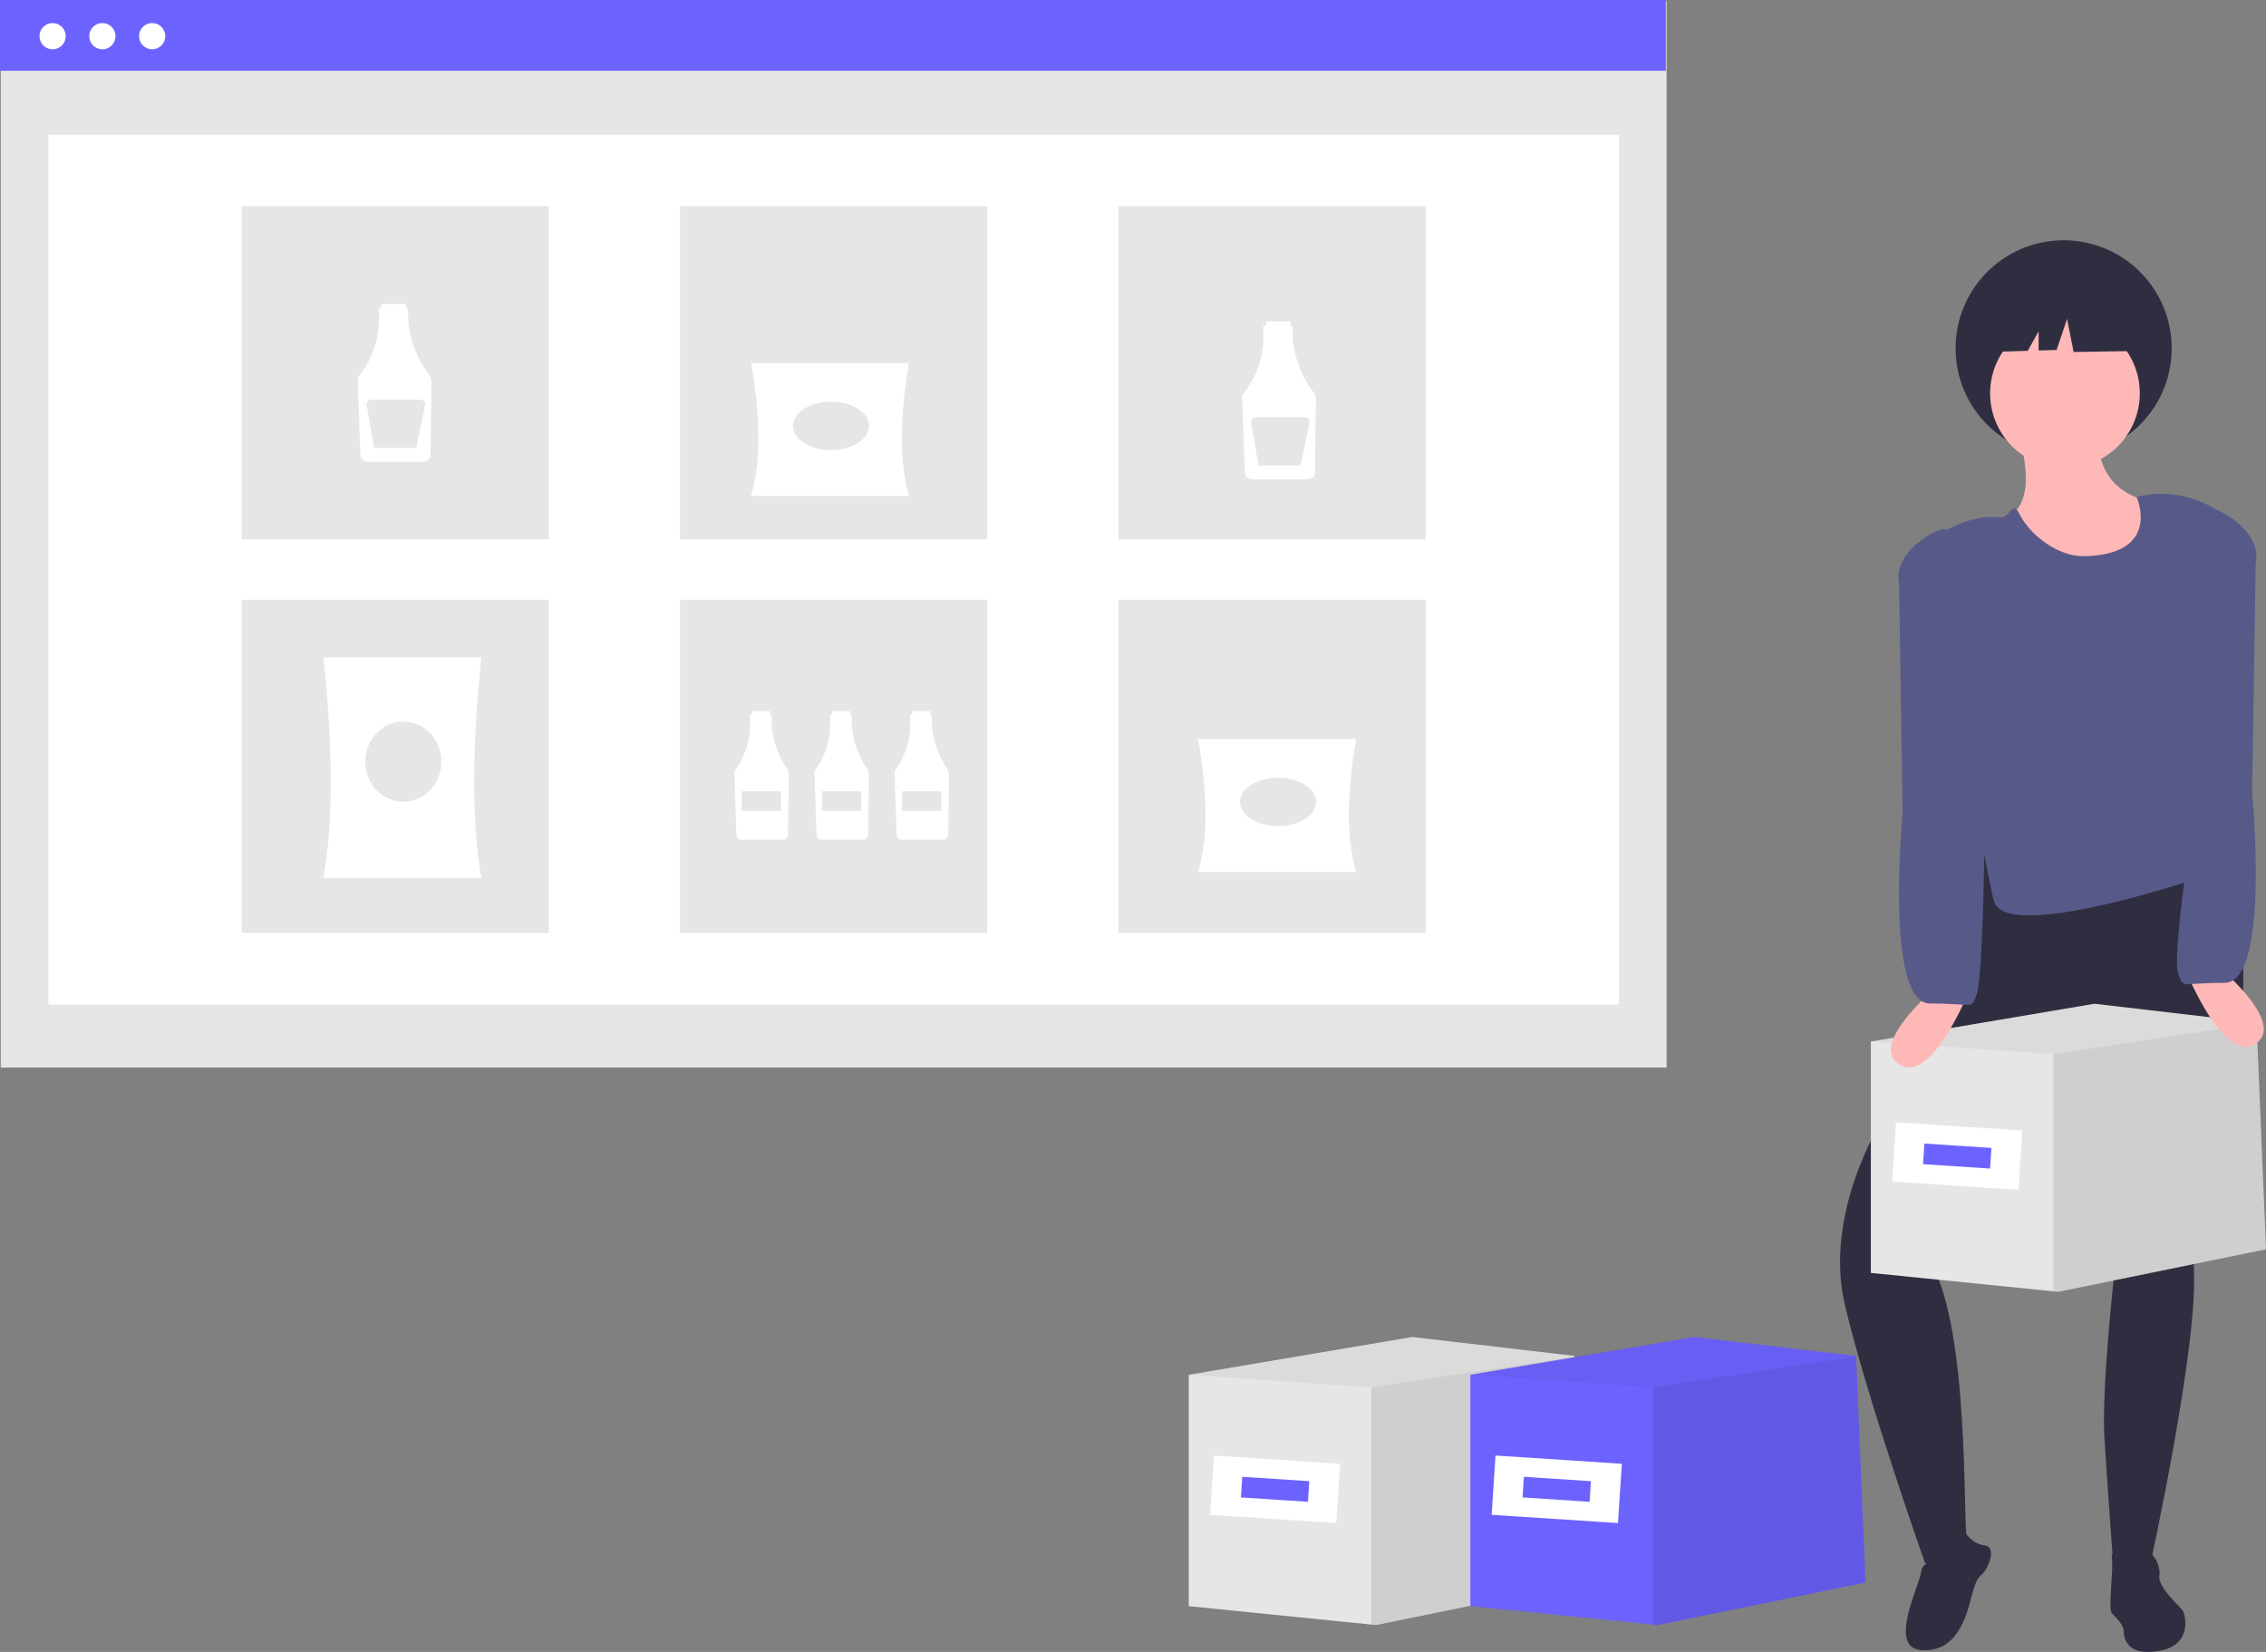
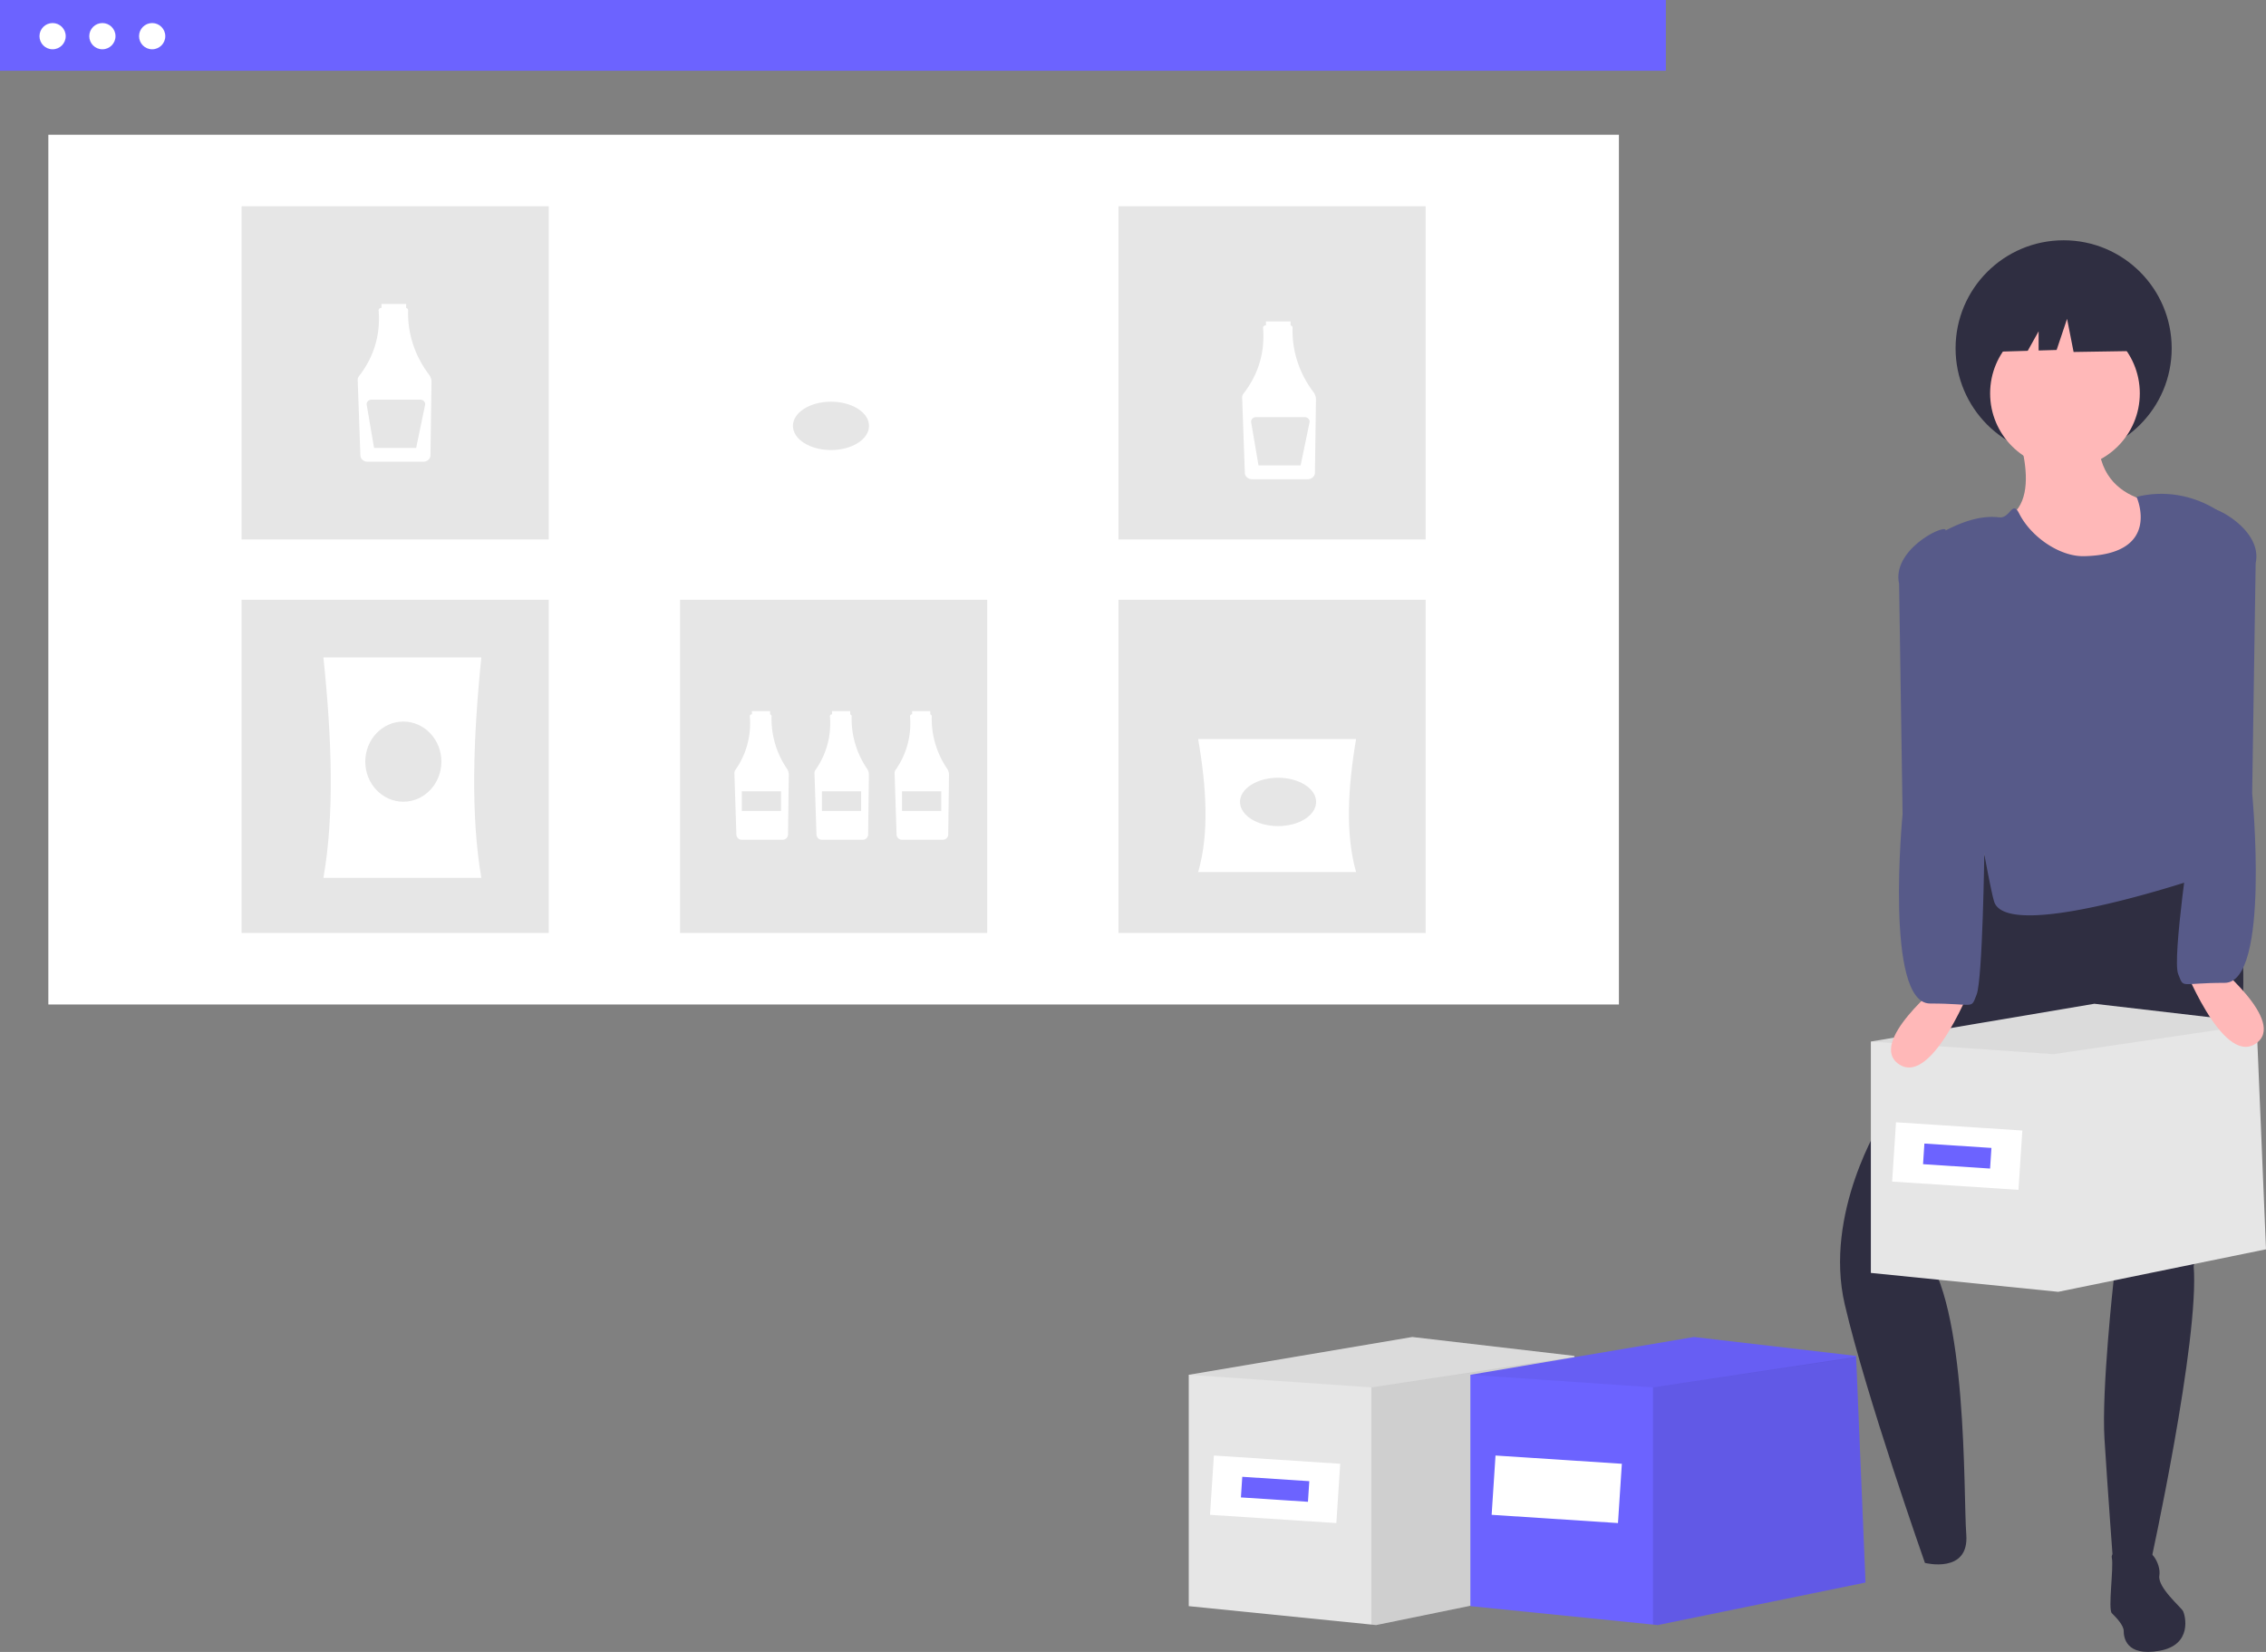
<svg xmlns="http://www.w3.org/2000/svg" xmlns:ns1="http://sodipodi.sourceforge.net/DTD/sodipodi-0.dtd" xmlns:ns2="http://www.inkscape.org/namespaces/inkscape" id="a80234ba-f3f6-42a2-9225-8d803f7486aa" data-name="Layer 1" width="877" height="639.474" viewBox="0 0 877 639.474" version="1.1" ns1:docname="orderl.svg" ns2:version="1.0.2-2 (e86c870879, 2021-01-15)">
  <rect x="0" y="0" width="877" height="639.474" fill="#808080" stroke="none" />
  <defs id="defs186831" />
  <ns1:namedview pagecolor="#ffffff" bordercolor="#666666" borderopacity="1" objecttolerance="10" gridtolerance="10" guidetolerance="10" ns2:pageopacity="0" ns2:pageshadow="2" ns2:window-width="1920" ns2:window-height="1017" id="namedview186829" showgrid="false" ns2:zoom="1.3292171" ns2:cx="438.5" ns2:cy="319.73709" ns2:window-x="-8" ns2:window-y="-8" ns2:window-maximized="1" ns2:current-layer="a80234ba-f3f6-42a2-9225-8d803f7486aa" />
-   <rect x="0.275" y="0.365" width="644.725" height="412.91" fill="#e6e6e6" id="rect186732" />
  <rect x="18.711" y="52.155" width="607.853" height="336.693" fill="#fff" id="rect186734" />
  <rect width="644.725" height="27.39" fill="#6c63ff" id="rect186736" />
  <circle cx="20.354" cy="14.003" r="5.077" fill="#fff" id="circle186738" />
  <circle cx="39.624" cy="14.003" r="5.077" fill="#fff" id="circle186740" />
  <circle cx="58.893" cy="14.003" r="5.077" fill="#fff" id="circle186742" />
  <rect x="93.501" y="79.848" width="118.887" height="128.982" fill="#e6e6e6" id="rect186744" />
-   <rect x="263.193" y="79.848" width="118.887" height="128.982" fill="#e6e6e6" id="rect186746" />
  <rect x="432.885" y="79.848" width="118.887" height="128.982" fill="#e6e6e6" id="rect186748" />
  <rect x="93.501" y="232.176" width="118.887" height="128.982" fill="#e6e6e6" id="rect186750" />
  <rect x="263.193" y="232.176" width="118.887" height="128.982" fill="#e6e6e6" id="rect186752" />
  <rect x="432.885" y="232.176" width="118.887" height="128.982" fill="#e6e6e6" id="rect186754" />
  <polygon points="613 612.618 532.578 629.079 530.745 628.892 460.071 621.759 460.071 532.196 546.587 517.569 609.346 524.888 609.369 525.285 609.369 525.472 613 612.618" fill="#e6e6e6" id="polygon186770" />
  <polygon points="613 612.618 532.578 629.079 530.745 628.892 530.745 537.076 609.369 525.285 613 612.618" opacity="0.1" style="isolation:isolate" id="polygon186772" />
  <polygon points="609.369 525.472 609.346 525.495 530.745 537.076 460.071 532.196 546.587 517.569 609.346 524.888 609.369 525.285 609.369 525.472" opacity="0.05" style="isolation:isolate" id="polygon186774" />
  <rect x="630.5" y="695.287" width="49" height="23" transform="translate(-114.079 -171.42) rotate(3.734)" fill="#fff" id="rect186776" />
  <rect x="642" y="702.787" width="26" height="8" transform="translate(-114.079 -171.42) rotate(3.734)" fill="#6c63ff" id="rect186778" />
  <polygon points="722 612.618 641.578 629.079 639.745 628.892 569.071 621.759 569.071 532.196 655.587 517.569 718.346 524.888 718.369 525.285 718.369 525.472 722 612.618" fill="#6c63ff" id="polygon186780" />
  <polygon points="722 612.618 641.578 629.079 639.745 628.892 639.745 537.076 718.369 525.285 722 612.618" opacity="0.1" style="isolation:isolate" id="polygon186782" />
  <polygon points="718.369 525.472 718.346 525.495 639.745 537.076 569.071 532.196 655.587 517.569 718.346 524.888 718.369 525.285 718.369 525.472" opacity="0.05" style="isolation:isolate" id="polygon186784" />
  <rect x="739.5" y="695.287" width="49" height="23" transform="translate(-113.847 -178.519) rotate(3.734)" fill="#fff" id="rect186786" />
-   <rect x="751" y="702.787" width="26" height="8" transform="translate(-113.847 -178.519) rotate(3.734)" fill="#6c63ff" id="rect186788" />
  <path d="M941.695,295.884s14.19,36.656-11.825,36.656,40.204,36.656,66.218,15.372,10.642-22.467,10.642-22.467-34.291,3.547-33.109-27.197Z" transform="translate(-161.5 -130.263)" fill="#ffb8b8" id="path186790" />
  <circle cx="798.679" cy="134.835" r="41.82" fill="#2f2e41" id="circle186792" />
  <path d="M934.6,448.422,889.666,564.303S867.2,599.777,875.477,635.251,906.5,735.287,906.5,735.287s17.183,4.372,16-11,.737-89.898-17-110l71.669-81.911,2.365,93.415s-4.73,42.569-3.547,61.488,3.547,50.846,3.547,50.846l14.19-2.365s19.142-87.094,16.777-115.473c0,0,43.934-137.891-1-171Z" transform="translate(-161.5 -130.263)" fill="#2f2e41" id="path186794" />
-   <path d="M911.44,735.095s-5.785-1.473-6.452,3.833-12.835,28.903-.131,30.085,17.1-10.705,19.228-19.062,2.934-8.836,4.711-10.437,6.006-10.373.7-11.039-8.027-5.885-8.027-5.885S919.796,737.223,911.44,735.095Z" transform="translate(-161.5 -130.263)" fill="#2f2e41" id="path186796" />
  <path d="M988.797,730.991s-10.73-1.533-9.963,2.299-1.533,19.927,0,21.459,4.598,4.598,4.598,6.898.766,9.963,13.795,7.664,9.963-13.795,9.197-15.328-9.963-9.197-9.197-13.795S993.395,727.926,988.797,730.991Z" transform="translate(-161.5 -130.263)" fill="#2f2e41" id="path186798" />
  <circle cx="799.195" cy="152.276" r="28.966" fill="#ffb8b8" id="circle186800" />
  <path d="m 826.902,192.35 c 0,0 10.103,22.325 -20.35,22.957 -9.362,0.195 -20.495,-7.425 -25.091,-16.536 -2.708,-5.368 -3.392,2.046 -7.77,1.502 -8.292,-1.029 -17.15,2.813 -25.076,7.52 a 5.001,5.586 0 0 0 -2.442,6.551 c 6.011,22.274 23.177,129.421 25.827,135.255 6.767,14.897 80,-10.052 80,-10.052 1.004,-40.535 -12.17,-97.245 11,-138.489 a 44.135,49.291 0 0 0 -36.098,-8.709 z" fill="#575a89" id="path186802" style="stroke-width:1.057" />
  <polygon points="769.69,150.214 784.784,149.633 789,139.794 789,149.471 795.965,149.203 800.007,133.539 802.534,150.214 827.292,149.708 826.283,130.002 805.06,118.886 775.753,123.433 " fill="#2f2e41" id="polygon186804" transform="matrix(1,0,0,0.769,0,20.737)" />
  <polygon points="877 483.618 796.578 500.079 794.745 499.892 724.071 492.759 724.071 403.196 810.587 388.569 873.346 395.888 873.369 396.285 873.369 396.472 877 483.618" fill="#e6e6e6" id="polygon186810" />
-   <polygon points="877 483.618 796.578 500.079 794.745 499.892 794.745 408.076 873.369 396.285 877 483.618" opacity="0.1" style="isolation:isolate" id="polygon186812" />
  <polygon points="873.369 396.472 873.346 396.495 794.745 408.076 724.071 403.196 810.587 388.569 873.346 395.888 873.369 396.285 873.369 396.472" opacity="0.05" style="isolation:isolate" id="polygon186814" />
  <rect x="894.5" y="566.287" width="49" height="23" transform="translate(-121.92 -188.887) rotate(3.734)" fill="#fff" id="rect186816" />
  <rect x="906" y="573.787" width="26" height="8" transform="translate(-121.92 -188.887) rotate(3.734)" fill="#6c63ff" id="rect186818" />
  <path d="M913.221,510.457s-29.562,23.649-16.555,31.927,28.379-31.927,28.379-31.927Z" transform="translate(-161.5 -130.263)" fill="#ffb8b8" id="path186820" />
  <path d="M914.5,335.287c-1.531-1.726-20.867,8.136-18,21l1.349,89.134s-7.095,73.313,10.642,73.313,15.644,2.465,18.009-3.447,3-56,3-56Z" fill="#575a89" id="path186822" transform="translate(-161.5 -130.263)" />
  <path d="M1005.954,502.457s15.372,40.204,28.379,31.927-16.555-31.927-16.555-31.927Z" transform="translate(-161.5 -130.263)" fill="#ffb8b8" id="path186824" />
  <path d="M1009.5,452.287s-7.365,49.088-5,55,.272,3.447,18.009,3.447,10.642-73.313,10.642-73.313L1034.5,348.287c2.867-12.864-16.469-22.726-18-21l-17,58Z" transform="translate(-161.5 -130.263)" fill="#575a89" id="path186826" />
  <path d="m 166.034,145.007 a 46.448,42.004 0 0 1 -8.081,-24.904 0.98,0.886 0 0 0 -0.765,-0.884 v -1.55 h -9.542 v 1.528 h -0.131 a 0.979,0.885 0 0 0 -0.978,0.887 q 4e-5,0.032 0.003,0.064 1.128,14.214 -7.615,25.494 a 2.698,2.44 0 0 0 -0.488,1.479 l 1.043,29.186 a 2.794,2.527 0 0 0 2.77,2.438 h 21.582 a 2.795,2.527 0 0 0 2.772,-2.482 l 0.402,-28.337 a 5.655,5.114 0 0 0 -0.972,-2.92 z" fill="#e6e6e6" id="path172614" style="fill:#ffffff;stroke-width:0.632" />
  <path d="m 162.618,154.702 h -18.785 a 1.929,1.744 0 0 0 -1.906,2.009 l 2.839,16.686 h 16.3 l 3.448,-16.63 a 1.929,1.744 0 0 0 -1.896,-2.066 z" fill="#ffffff" id="path172616" style="fill:#e6e6e6;stroke-width:0.632" />
  <path d="m 304.569,297.568 a 34.237,34.237 0 0 1 -5.956,-20.299 0.722,0.722 0 0 0 -0.564,-0.721 v -1.263 h -7.033 v 1.245 h -0.097 a 0.722,0.722 0 0 0 -0.721,0.723 q 0,0.026 0.002,0.052 a 31.246,31.246 0 0 1 -5.613,20.78 1.989,1.989 0 0 0 -0.36,1.205 l 0.769,23.789 a 2.059,2.059 0 0 0 2.042,1.988 h 15.908 a 2.06,2.06 0 0 0 2.043,-2.023 l 0.296,-23.097 a 4.168,4.168 0 0 0 -0.716,-2.38 z" fill="#e6e6e6" id="path158975" style="fill:#ffffff" />
  <rect x="287.1" y="306.313" width="15.179" height="7.59" fill="#ffffff" id="rect158977" style="fill:#e6e6e6" />
  <path d="m 335.569,297.568 a 34.237,34.237 0 0 1 -5.956,-20.299 0.722,0.722 0 0 0 -0.564,-0.721 v -1.263 h -7.033 v 1.245 h -0.097 a 0.722,0.722 0 0 0 -0.721,0.723 q 0,0.026 0.002,0.052 a 31.246,31.246 0 0 1 -5.613,20.78 1.989,1.989 0 0 0 -0.36,1.205 l 0.769,23.789 a 2.059,2.059 0 0 0 2.042,1.988 h 15.908 a 2.06,2.06 0 0 0 2.043,-2.023 l 0.296,-23.097 a 4.168,4.168 0 0 0 -0.716,-2.38 z" fill="#e6e6e6" id="path158981" style="fill:#ffffff" />
  <rect x="318.1" y="306.313" width="15.179" height="7.59" fill="#ffffff" id="rect158983" style="fill:#e6e6e6" />
  <path d="m 366.569,297.568 a 34.237,34.237 0 0 1 -5.956,-20.299 0.722,0.722 0 0 0 -0.564,-0.721 v -1.263 h -7.033 v 1.245 h -0.097 a 0.722,0.722 0 0 0 -0.721,0.723 q 0,0.026 0.002,0.052 a 31.246,31.246 0 0 1 -5.613,20.78 1.989,1.989 0 0 0 -0.36,1.205 l 0.769,23.789 a 2.059,2.059 0 0 0 2.042,1.988 h 15.908 a 2.06,2.06 0 0 0 2.043,-2.023 l 0.296,-23.097 a 4.168,4.168 0 0 0 -0.716,-2.38 z" fill="#e6e6e6" id="path158987" style="fill:#ffffff" />
  <rect x="349.1" y="306.313" width="15.179" height="7.59" fill="#ffffff" id="rect158989" style="fill:#e6e6e6" />
  <path d="m 186.29,339.834 h -61.118 c 4.273,-24.338 3.29,-53.727 0,-85.332 h 61.118 c -3.202,31.606 -4.159,60.995 0,85.332 z" fill="#e6e6e6" id="path159001" style="stroke-width:0.75;fill:#ffffff" />
  <ellipse cx="156.099" cy="294.84" fill="#ffffff" id="circle159003" rx="14.727" ry="15.515" style="stroke-width:0.75;fill:#e6e6e6" />
  <path d="m 524.835,337.577 h -61.118 c 4.273,-14.682 3.29,-32.411 0,-51.478 h 61.118 c -3.202,19.067 -4.159,36.796 0,51.478 z" fill="#e6e6e6" id="path159001-4" style="fill:#ffffff;stroke-width:0.582" />
  <ellipse cx="494.644" cy="310.434" fill="#ffffff" id="circle159003-8" rx="14.727" ry="9.36" style="fill:#e6e6e6;stroke-width:0.582" />
  <path d="m 351.801,192.002 h -61.118 c 4.273,-14.682 3.29,-32.411 0,-51.478 h 61.118 c -3.202,19.067 -4.159,36.796 0,51.478 z" fill="#e6e6e6" id="path159001-4-2" style="fill:#ffffff;stroke-width:0.582" />
  <ellipse cx="321.61" cy="164.859" fill="#ffffff" id="circle159003-8-5" rx="14.727" ry="9.36" style="fill:#e6e6e6;stroke-width:0.582" />
  <path d="m 508.341,151.778 a 46.448,42.004 0 0 1 -8.081,-24.904 0.98,0.886 0 0 0 -0.765,-0.884 v -1.55 h -9.542 v 1.528 h -0.131 a 0.979,0.885 0 0 0 -0.978,0.887 q 4e-5,0.032 0.003,0.064 1.128,14.214 -7.615,25.494 a 2.698,2.44 0 0 0 -0.488,1.479 l 1.043,29.186 a 2.794,2.527 0 0 0 2.77,2.438 h 21.582 a 2.795,2.527 0 0 0 2.772,-2.482 l 0.402,-28.337 a 5.655,5.114 0 0 0 -0.972,-2.92 z" fill="#e6e6e6" id="path172614-4" style="fill:#ffffff;stroke-width:0.632" />
  <path d="m 504.924,161.473 h -18.785 a 1.929,1.744 0 0 0 -1.906,2.009 l 2.839,16.686 h 16.3 L 506.82,163.538 a 1.929,1.744 0 0 0 -1.896,-2.066 z" fill="#ffffff" id="path172616-4" style="fill:#e6e6e6;stroke-width:0.632" />
</svg>